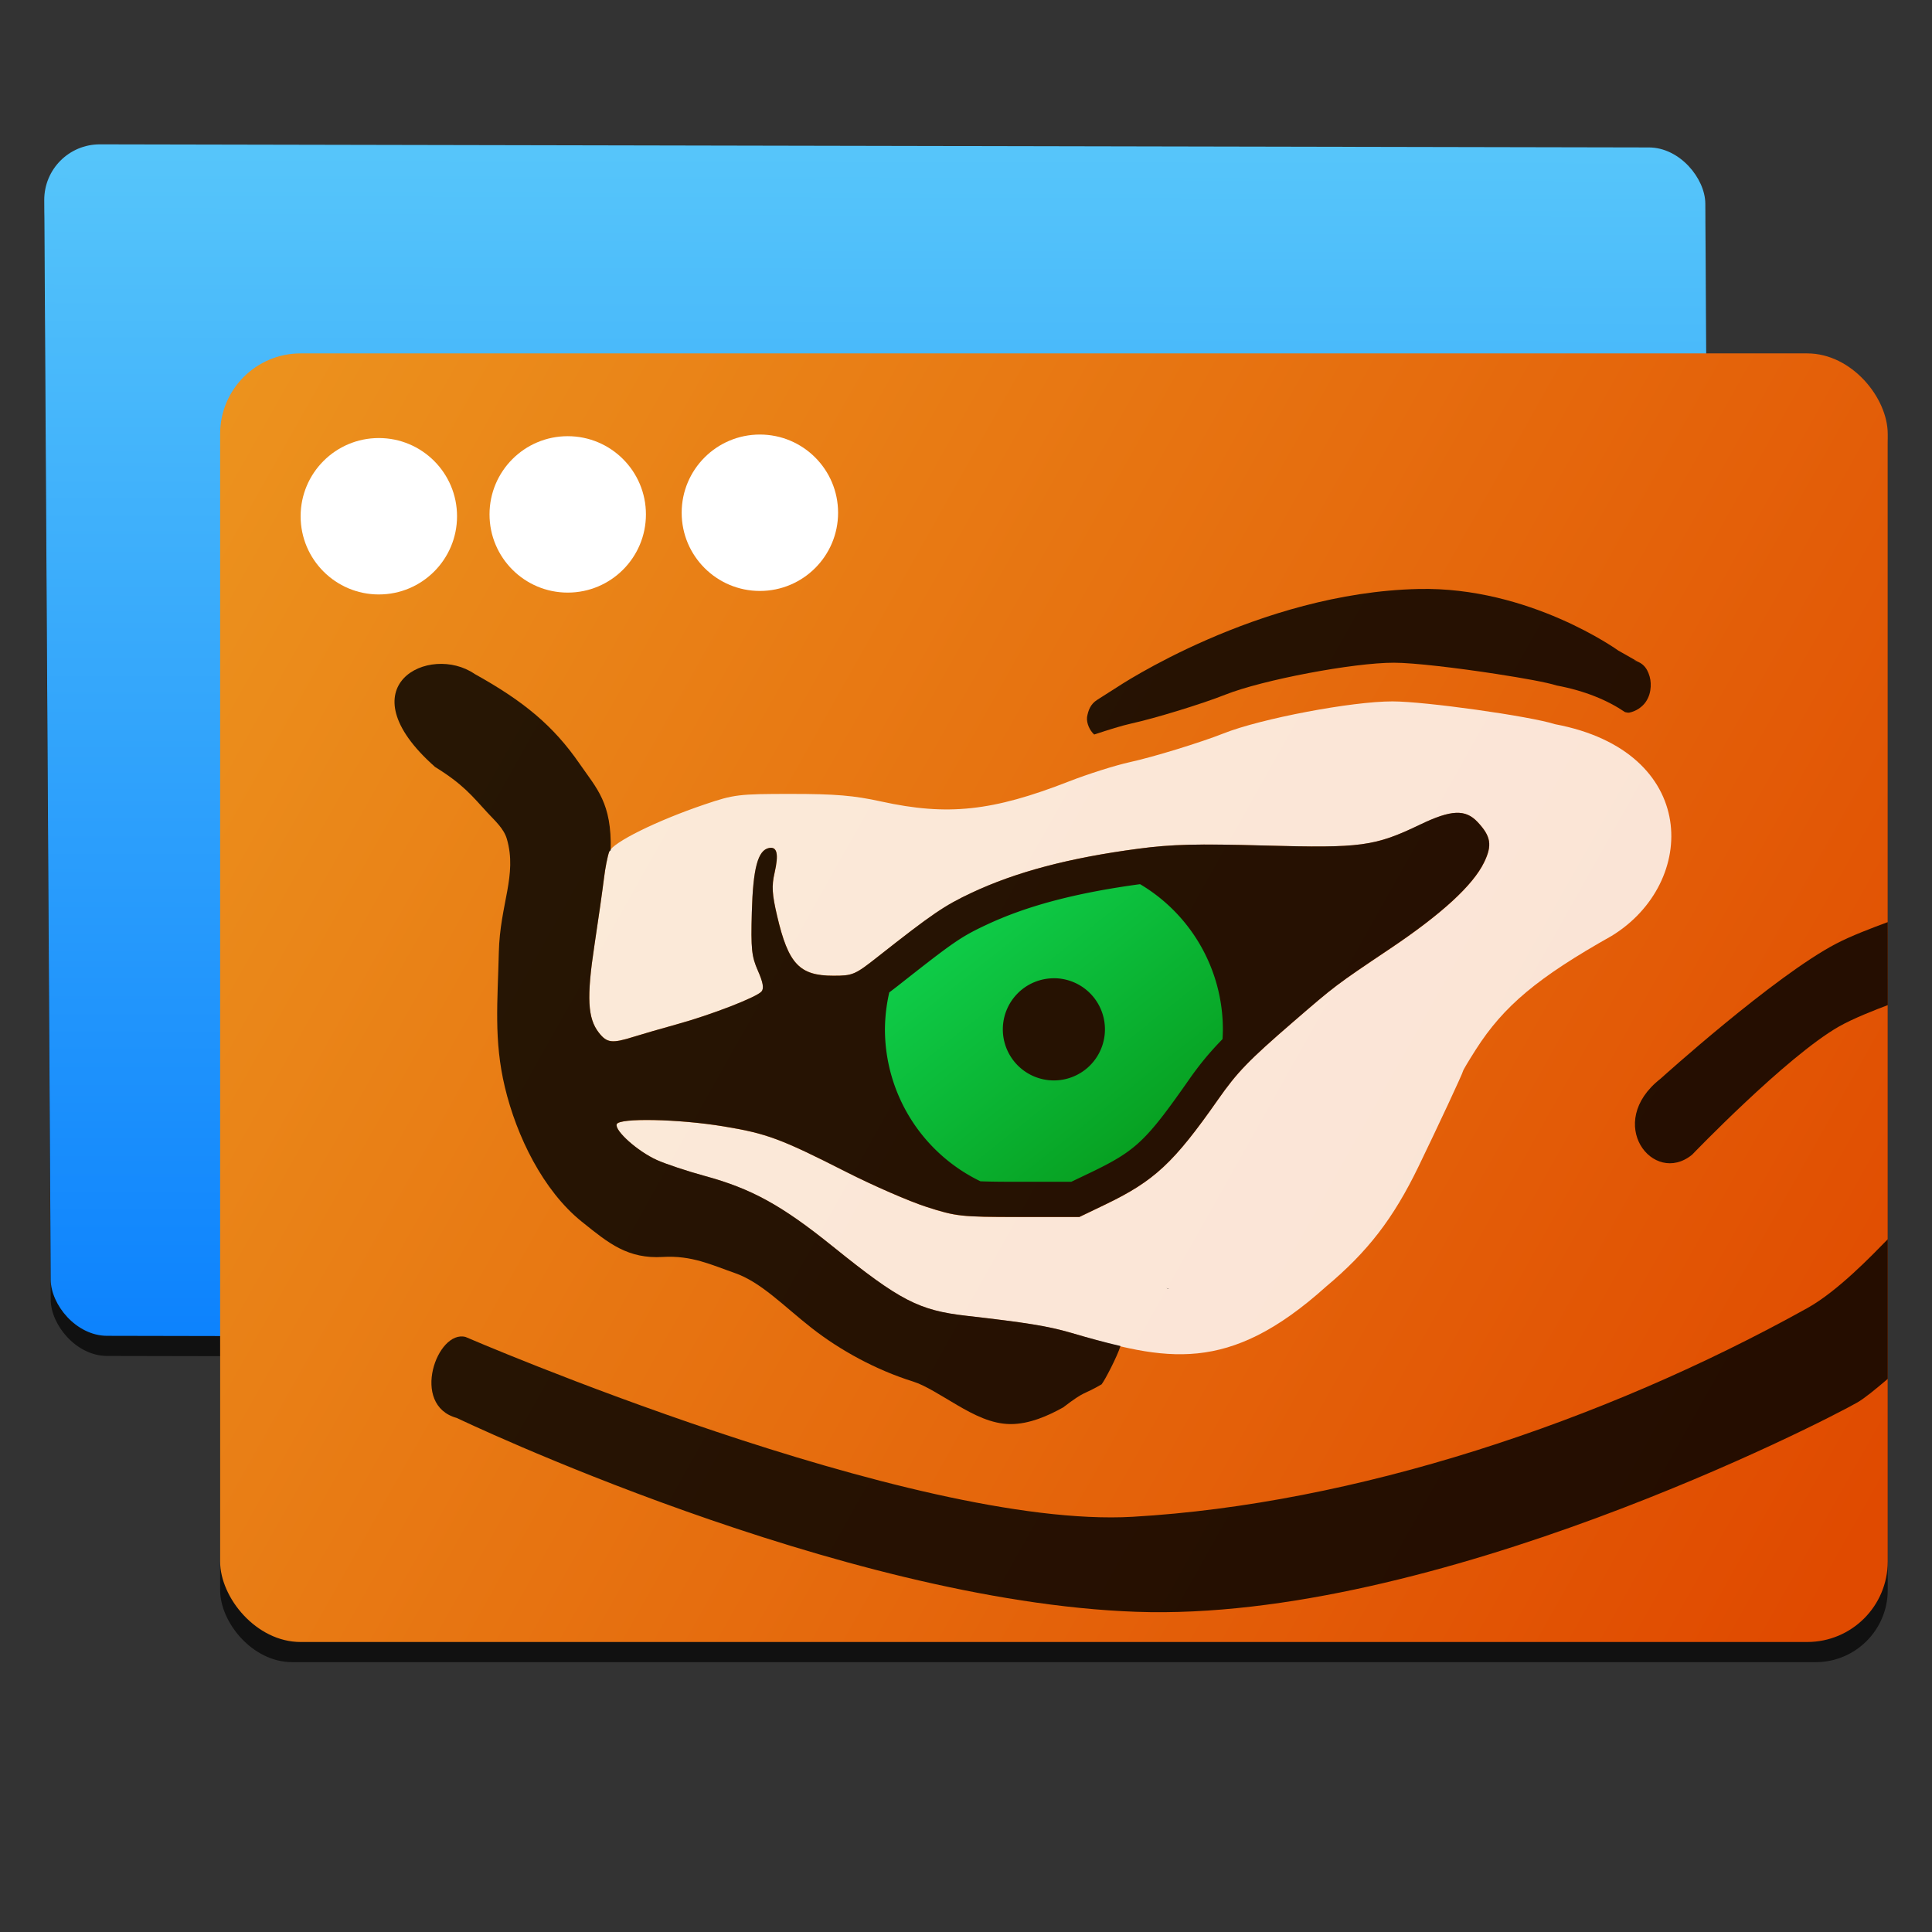
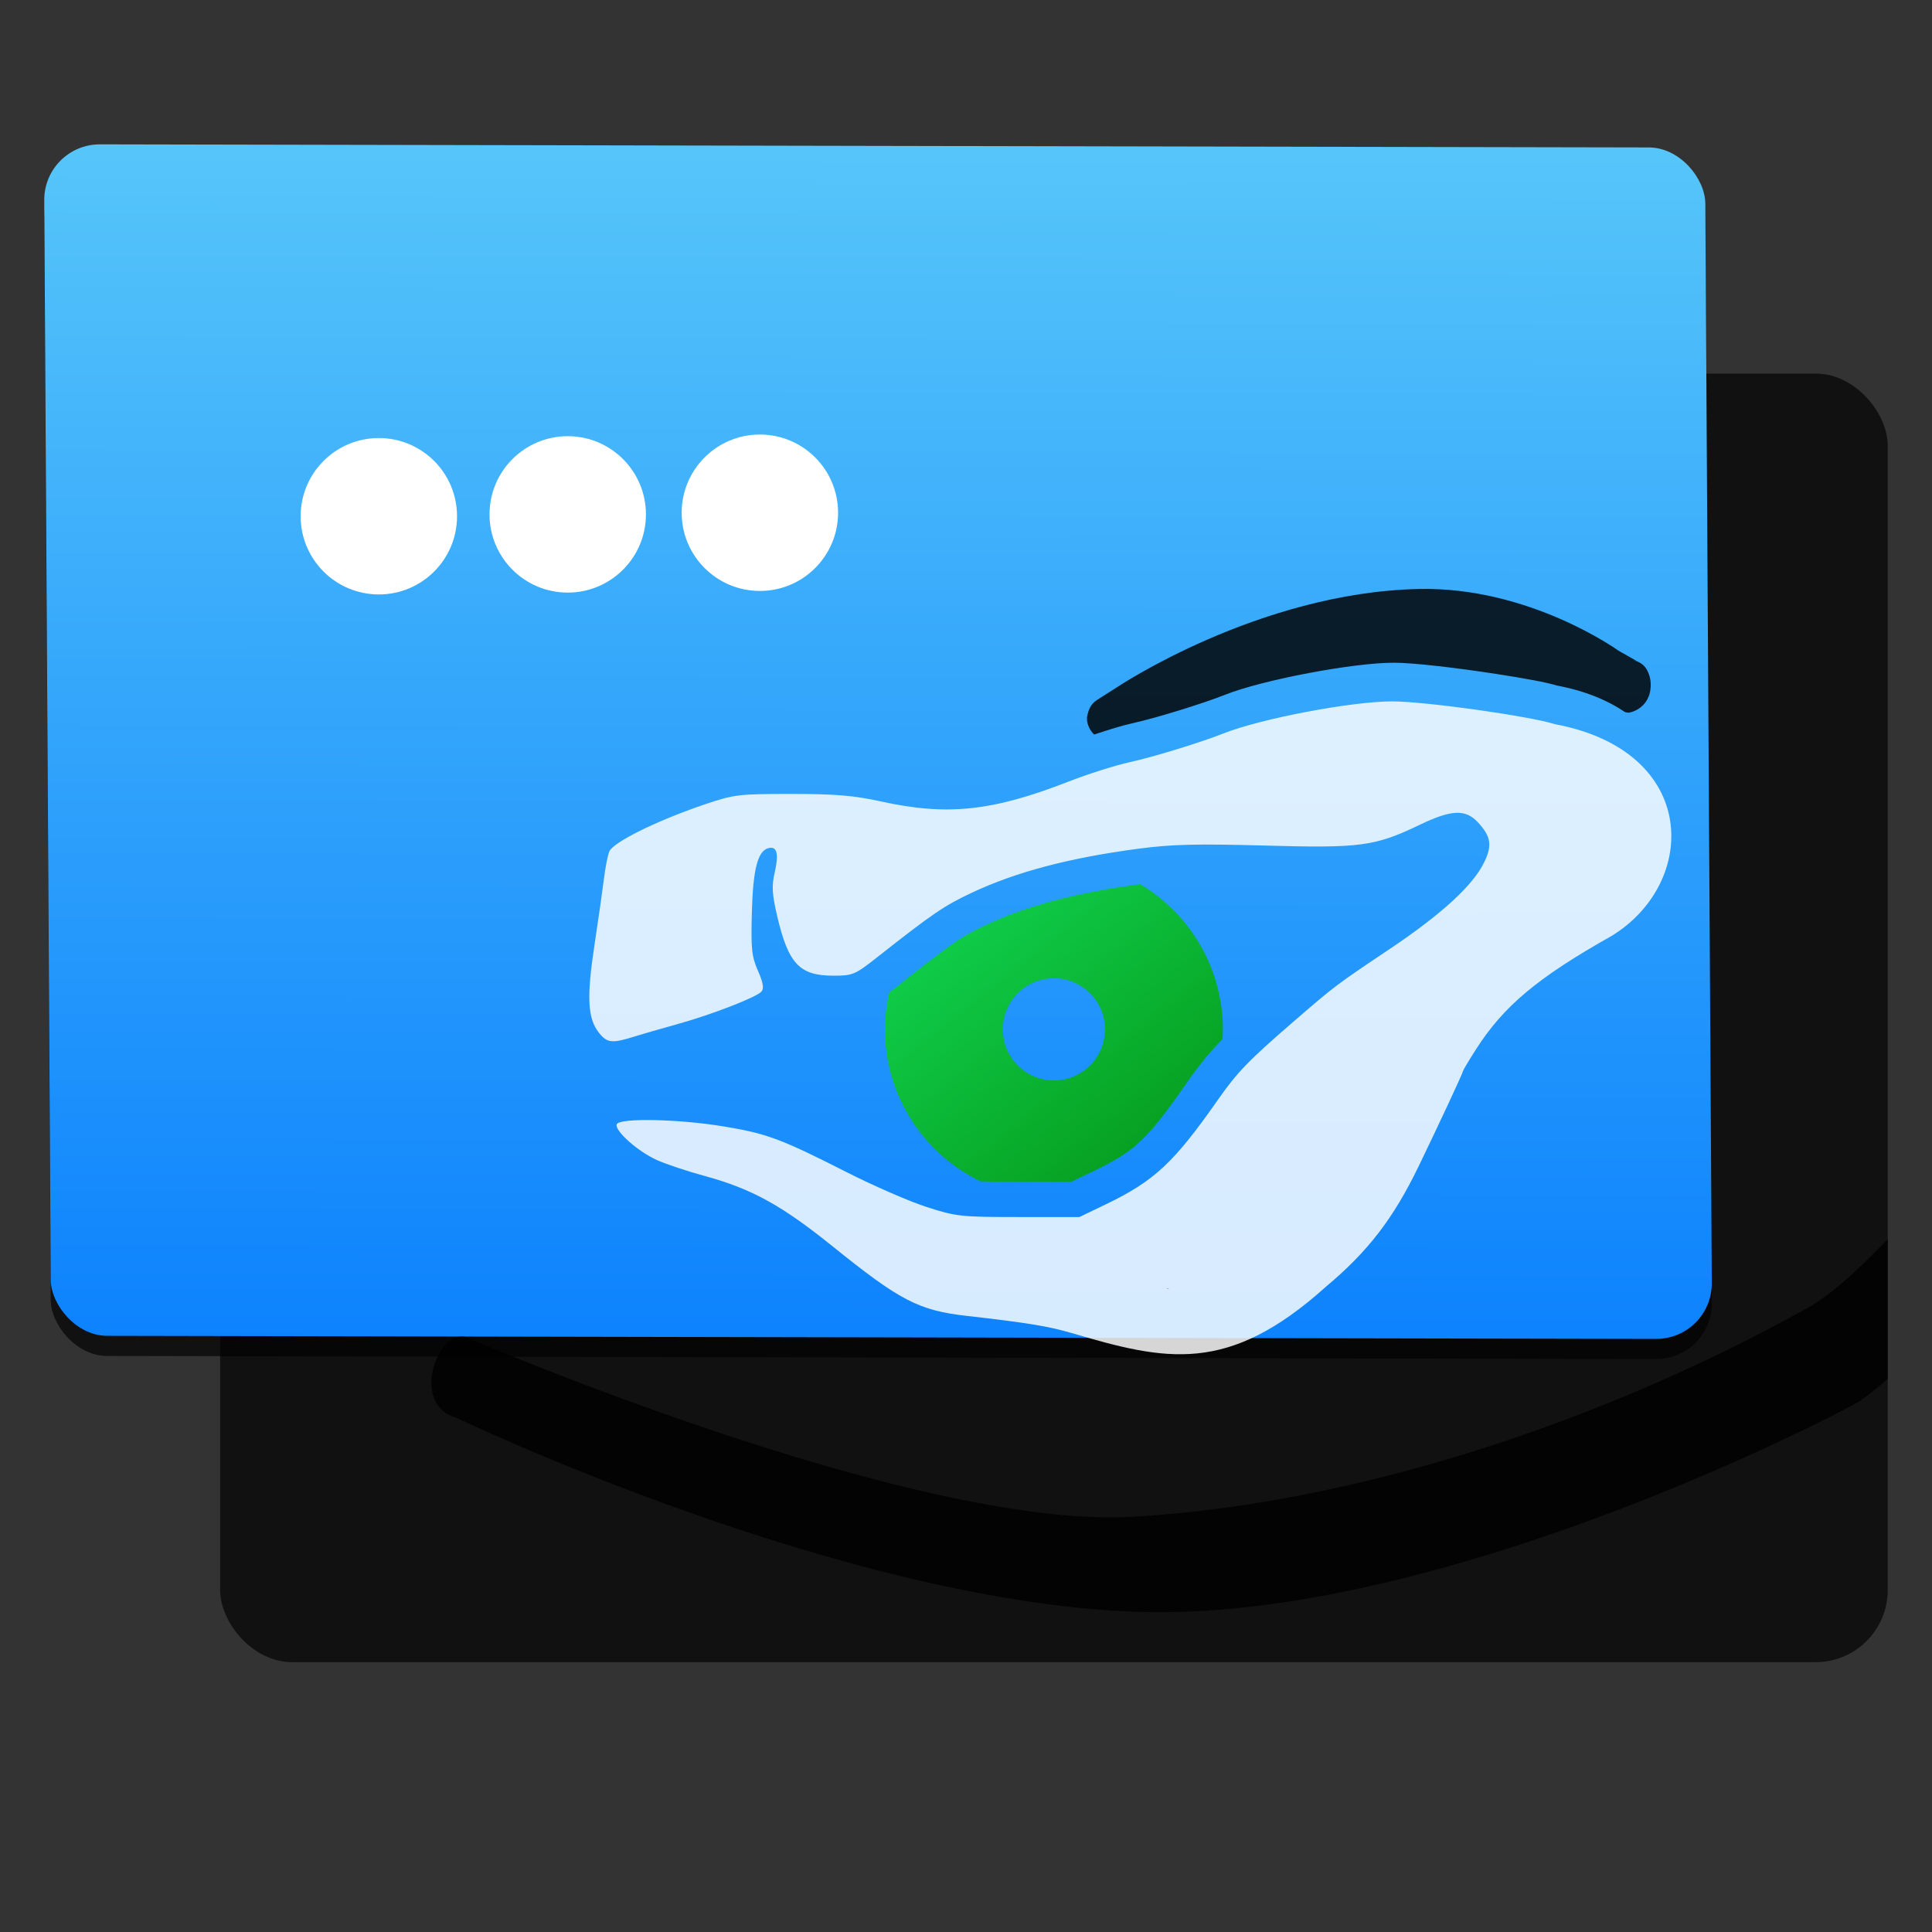
<svg xmlns="http://www.w3.org/2000/svg" height="48" viewBox="0 0 48 48" width="48">
  <rect x="0" y="0" width="48" height="48" fill="#333333" stroke="none" />
  <linearGradient id="a" gradientTransform="matrix(1.065 0 0 .939 3.469 .795)" gradientUnits="userSpaceOnUse" x1="25.431" x2="17.955" y1="31.417" y2="23.157">
    <stop offset="0" stop-color="#059517" />
    <stop offset="1" stop-color="#11d954" />
  </linearGradient>
  <linearGradient id="b" gradientTransform="matrix(.938 0 0 .871 -362.84 -437.31)" gradientUnits="userSpaceOnUse" x1="409.57" x2="409.57" y1="542.8" y2="507.8">
    <stop offset="0" stop-color="#0a80fd" />
    <stop offset="1" stop-color="#56c5fa" />
  </linearGradient>
  <linearGradient id="c" gradientTransform="matrix(.984 0 0 1.353 -376.09 -685.57)" gradientUnits="userSpaceOnUse" x1="425.22" x2="386.33" y1="539.3" y2="509.25">
    <stop offset="0" stop-color="#e04a00" />
    <stop offset="1" stop-color="#ed9820" />
  </linearGradient>
  <g transform="translate(1.32 -1.22)">
    <rect fill-opacity=".667" height="32.015" rx="1.791" width="41.431" x="4.149" y="10.501" />
    <rect fill-opacity=".667" height="29.602" rx="1.393" transform="matrix(1 .002 .006 1 0 0)" width="41.269" x="-.261" y="5.304" />
    <rect fill="url(#b)" height="29.602" rx="1.393" transform="matrix(1 .002 .006 1 0 0)" width="41.269" x="-.258" y="4.804" />
-     <rect fill="url(#c)" height="32.015" rx="2" stroke-width=".939" width="41.431" x="4.149" y="10" />
    <g fill="#fff">
      <circle cx="17.559" cy="13.959" r="1.943" />
      <circle cx="12.785" cy="14" r="1.943" />
      <circle cx="8.092" cy="14.046" r="1.943" />
    </g>
    <path d="m17.441 25.284c-.008 0-.016.001-.024.002l.114.014c-.03-.008-.059-.009-.089-.015z" fill-opacity=".827" fill-rule="evenodd" />
    <path d="m45.58 32.009c-.389.398-1.242 1.289-1.992 1.707-5.112 2.844-11.261 4.871-16.764 5.188-5.503.317-16.576-4.467-16.576-4.467-.706-.191-1.386 1.695-.219 2.012 0 0 9.499 4.556 16.885 4.816 7.386.26 17.088-4.729 17.914-5.203.174-.1.457-.332.752-.584v-3.469z" fill-opacity=".835" fill-rule="evenodd" />
    <g transform="translate(-1.279)">
      <path d="m26.562 34.333c-.568-.165-1.091-.25-2.59-.421-1.187-.135-1.654-.378-3.321-1.722-1.272-1.026-2.018-1.436-3.194-1.756-.426-.116-.957-.293-1.18-.394-.476-.215-1.05-.727-.996-.887.055-.162 1.532-.133 2.653.052 1.075.177 1.427.308 3.043 1.129.675.343 1.576.736 2.003.873.735.237.857.25 2.286.25h1.51l.647-.311c1.214-.584 1.697-1.033 2.796-2.604.478-.683.758-.973 1.866-1.931 1.055-.911 1.045-.904 2.412-1.821 1.282-.86 2.059-1.574 2.335-2.144.207-.427.171-.647-.161-1.002-.303-.323-.656-.308-1.424.061-1.13.543-1.471.589-3.855.523-1.698-.047-2.317-.032-3.149.078-1.722.228-3.042.577-4.151 1.099-.671.316-.973.521-2.318 1.581-.575.454-.626.475-1.108.475-.844 0-1.12-.293-1.399-1.485-.126-.54-.138-.743-.062-1.072.106-.464.063-.655-.138-.616-.278.054-.398.501-.428 1.593-.025.916-.005 1.102.151 1.457.127.287.154.438.091.514-.118.142-1.251.581-2.112.818-.38.105-.862.244-1.072.31-.532.167-.658.152-.858-.102-.281-.358-.308-.876-.111-2.175.099-.651.205-1.397.237-1.657.031-.261.09-.562.131-.668.086-.228 1.177-.768 2.364-1.17.738-.25.845-.263 2.157-.263 1.098 0 1.555.039 2.235.188 1.65.362 2.766.243 4.666-.499.474-.185 1.154-.4 1.51-.478.582-.127 1.764-.49 2.329-.714.925-.368 3.188-.797 4.197-.796.814.001 3.408.365 4.041.567 3.596.676 3.555 3.946 1.404 5.26-1.84 1.036-2.684 1.743-3.373 2.823-.175.274-.318.514-.318.533 0 .04-.626 1.382-1.108 2.377-.625 1.289-1.256 2.109-2.297 2.981-2.436 2.19-3.97 1.848-6.341 1.145z" fill="#fff" fill-opacity=".835" />
      <g fill-rule="evenodd">
-         <path d="m10.759 20.269c.709.438.92.717 1.313 1.144.183.198.405.392.48.651.262.905-.172 1.613-.2 2.819-.028 1.207-.129 2.182.151 3.349.29 1.214.946 2.565 1.911 3.341.342.275.624.504.936.662s.654.239 1.071.214c.726-.044 1.218.199 1.789.397.658.228 1.213.818 1.913 1.367.703.551 1.596 1.042 2.522 1.331.304.095.689.348 1.098.587.41.239.85.468 1.322.47.47.002.942-.21 1.307-.414.578-.441.469-.29.955-.573.085-.105.39-.695.47-.953-.392-.092-.797-.2-1.235-.33-.568-.165-1.09-.25-2.59-.421-1.187-.135-1.653-.377-3.321-1.721-1.272-1.026-2.018-1.437-3.194-1.757-.426-.116-.957-.293-1.18-.393-.476-.215-1.05-.728-.996-.888.055-.162 1.533-.132 2.653.053 1.075.177 1.426.308 3.042 1.129.675.343 1.576.735 2.003.872.735.237.858.25 2.287.25h1.509l.647-.311c1.214-.584 1.698-1.033 2.797-2.604.478-.683.758-.972 1.866-1.93 1.055-.911 1.044-.904 2.41-1.822 1.282-.86 2.059-1.574 2.335-2.143.207-.427.171-.648-.161-1.002-.303-.323-.657-.307-1.425.062-1.13.543-1.47.588-3.854.522-1.698-.047-2.318-.031-3.149.079-1.722.228-3.041.577-4.15 1.098-.671.316-.973.522-2.318 1.582-.575.454-.627.476-1.109.476-.844 0-1.119-.294-1.398-1.487-.126-.54-.139-.742-.063-1.071.106-.464.064-.655-.137-.616-.278.054-.398.501-.428 1.593-.025.916-.006 1.101.151 1.456.127.287.154.439.091.515-.118.142-1.25.581-2.111.818-.38.105-.863.245-1.073.311-.532.167-.657.151-.857-.103-.281-.358-.308-.875-.111-2.174.099-.651.205-1.397.236-1.658.031-.261.091-.562.132-.669.003-.009.03-.023.036-.033.028-1.178-.342-1.525-.775-2.152-.649-.94-1.385-1.55-2.604-2.227-1.119-.77-3.258.294-.993 2.302z" fill-opacity=".835" />
        <path d="m28.284 23.187c-1.625.22-2.833.547-3.82 1.011-.63.296-.81.421-2.149 1.476-.098.078-.178.138-.262.202a4.197 4.197 0 0 0 -.108.917 4.197 4.197 0 0 0 2.373 3.776c.224.008.418.012.948.012h1.309l.469-.224c1.137-.547 1.382-.78 2.457-2.316.263-.376.51-.675.831-1.004a4.197 4.197 0 0 0 .009-.243 4.197 4.197 0 0 0 -2.056-3.606zm-2.137 2.337a1.269 1.269 0 0 1 1.264 1.273 1.269 1.269 0 0 1 -1.271 1.266 1.269 1.269 0 0 1 -1.266-1.274 1.269 1.269 0 0 1 1.273-1.264z" fill="url(#a)" />
        <path d="m35.205 15.853c-3.989.089-7.5 2.445-7.5 2.445l-.489.311c-.162.105-.219.251-.25.429-.016.153.07.336.178.431.351-.117.698-.224.924-.274.582-.127 1.765-.49 2.33-.715.925-.368 3.187-.797 4.196-.795.486 0 1.582.131 2.54.279.007.001.015.002.022.003.003 0.0.006.001.009.002.635.098 1.218.202 1.47.282.703.132 1.262.366 1.699.662.034.003.067.018.101.012.171-.032.328-.142.414-.269.086-.127.115-.258.121-.376.006-.118-.01-.226-.055-.337-.036-.089-.101-.211-.255-.279l-.118-.041c.045.008.078.023.113.038l-.491-.279s-2.205-1.591-4.959-1.529z" fill-opacity=".835" />
      </g>
    </g>
    <g fill-rule="evenodd">
      <path d="m27.697 33.239c.009.001.017.001.026.002l-.064-.02c.012.007.025.011.038.018z" />
-       <path d="m45.58 24.13c-.39.144-.909.341-1.277.533-1.54.803-4.367 3.357-4.367 3.357-1.405 1.098-.183 2.676.783 1.889 0 0 2.339-2.436 3.647-3.184.362-.207.932-.426 1.215-.533z" fill-opacity=".835" />
    </g>
  </g>
</svg>